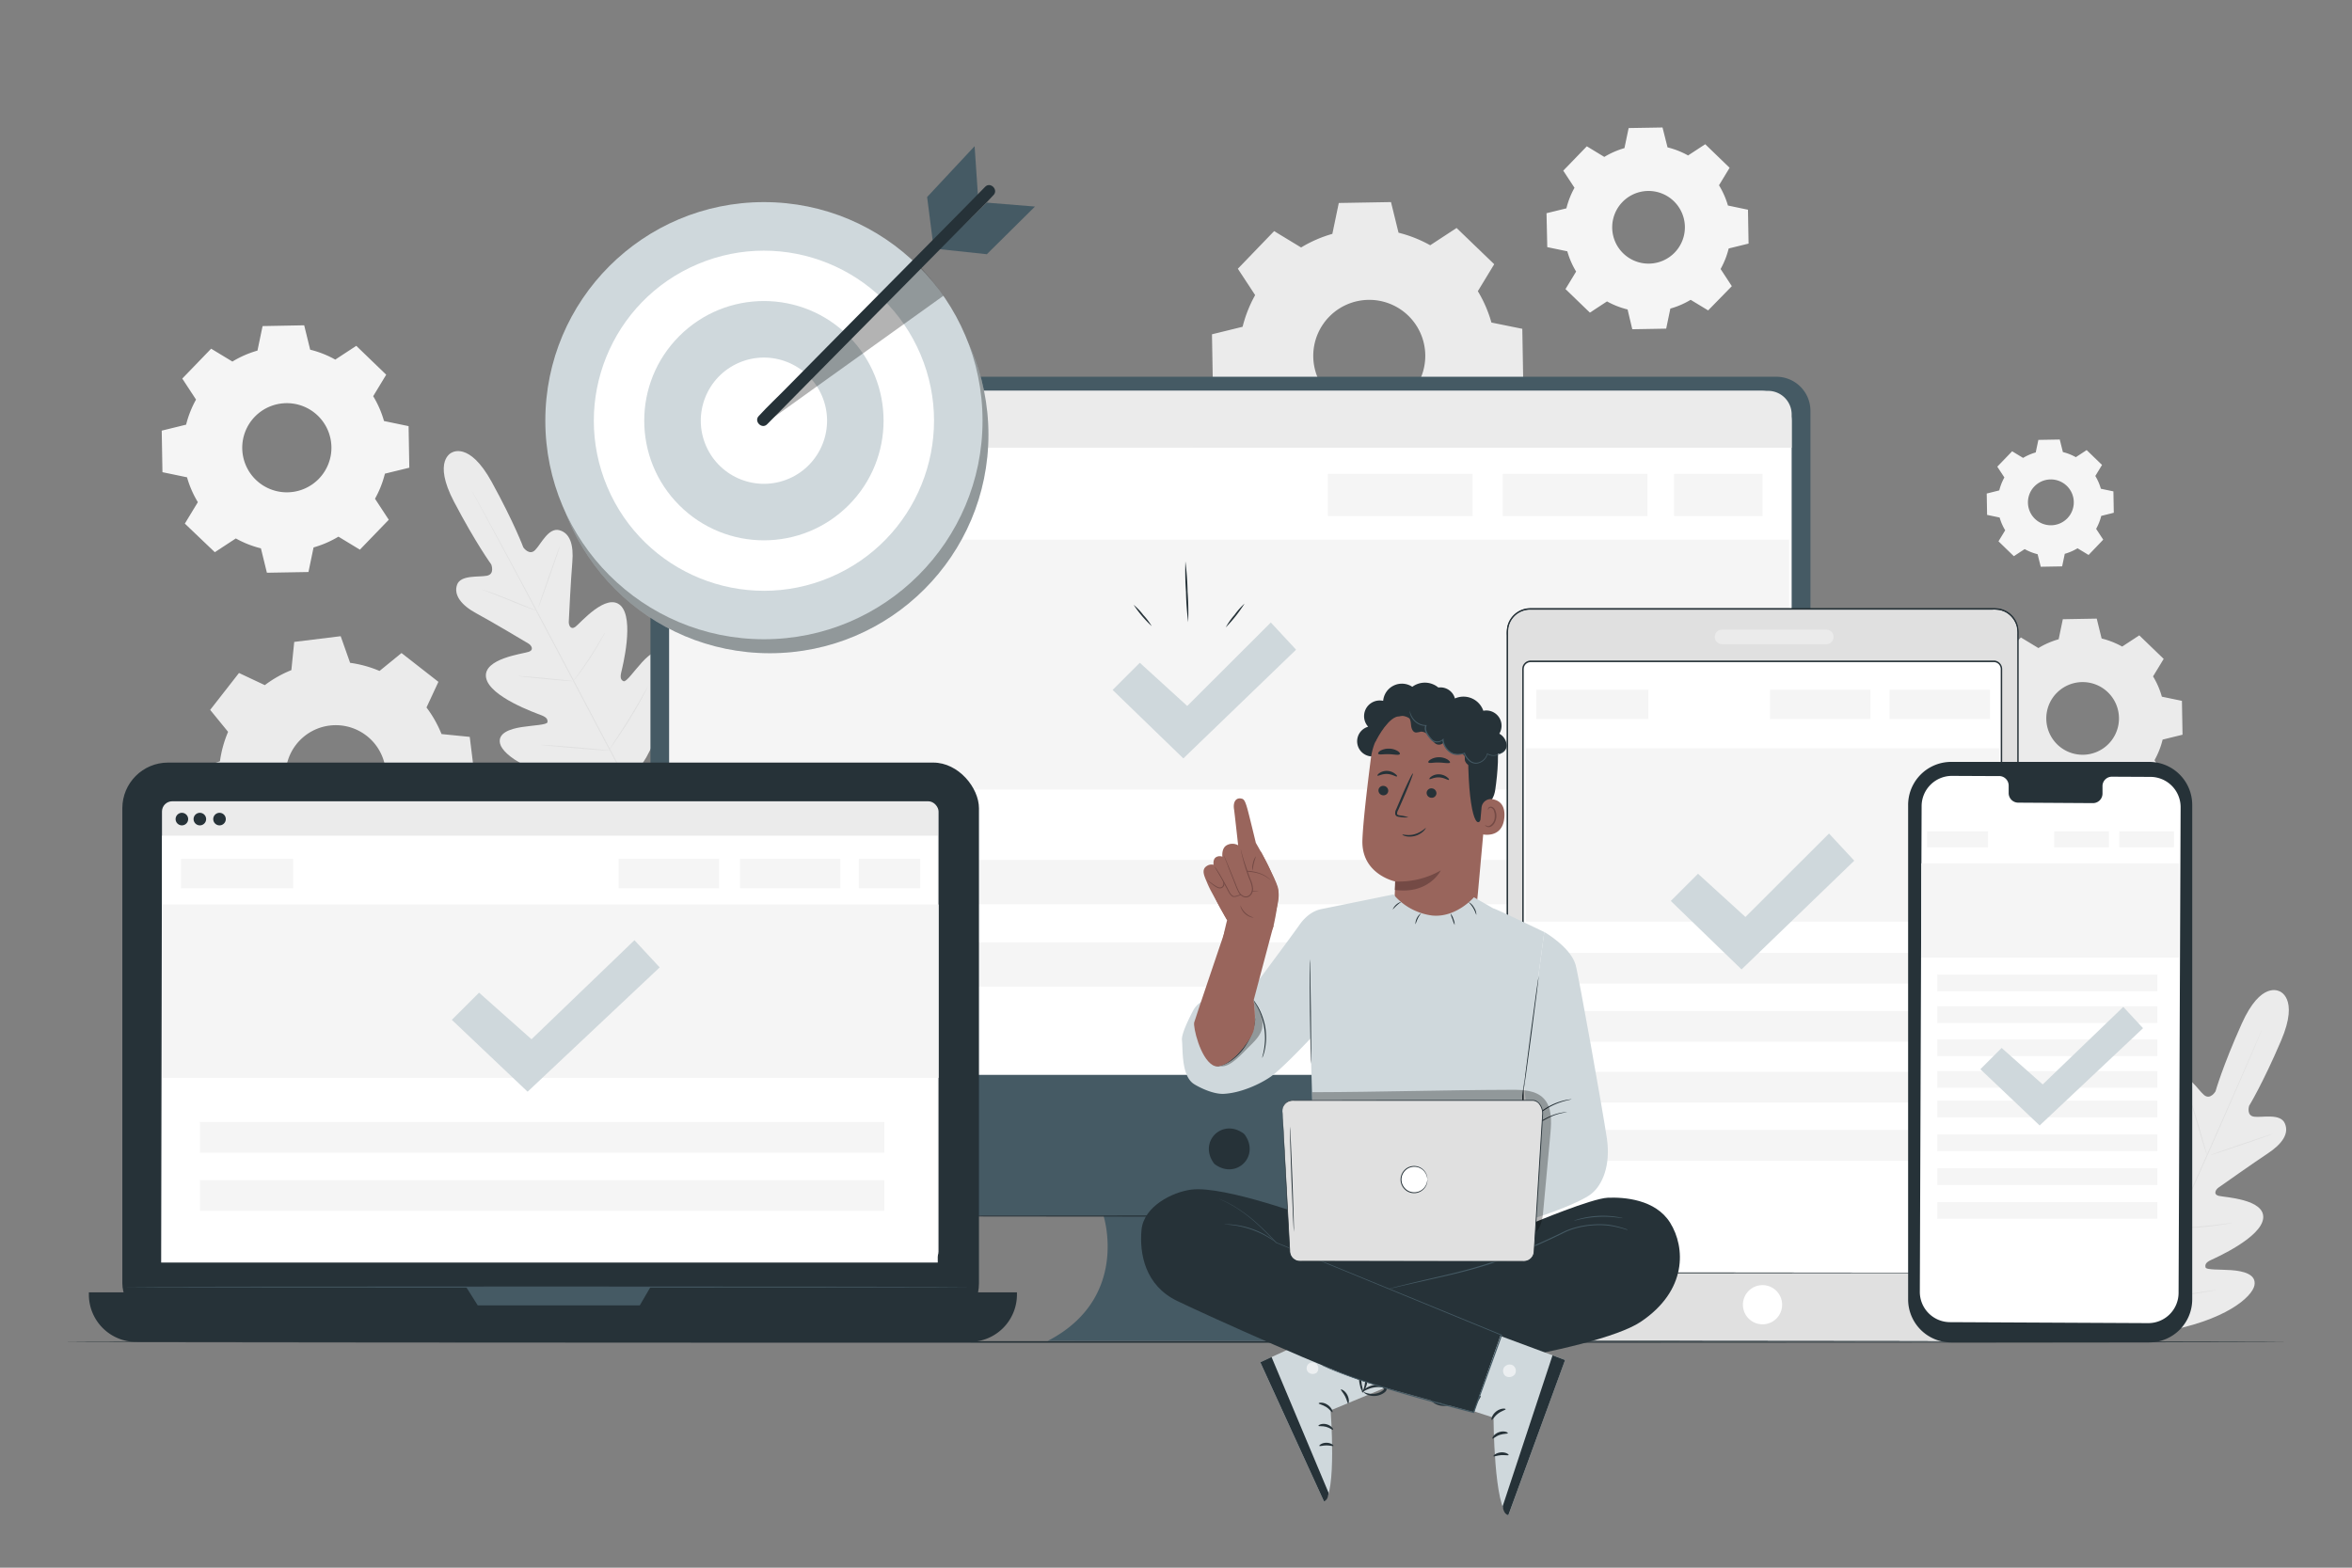
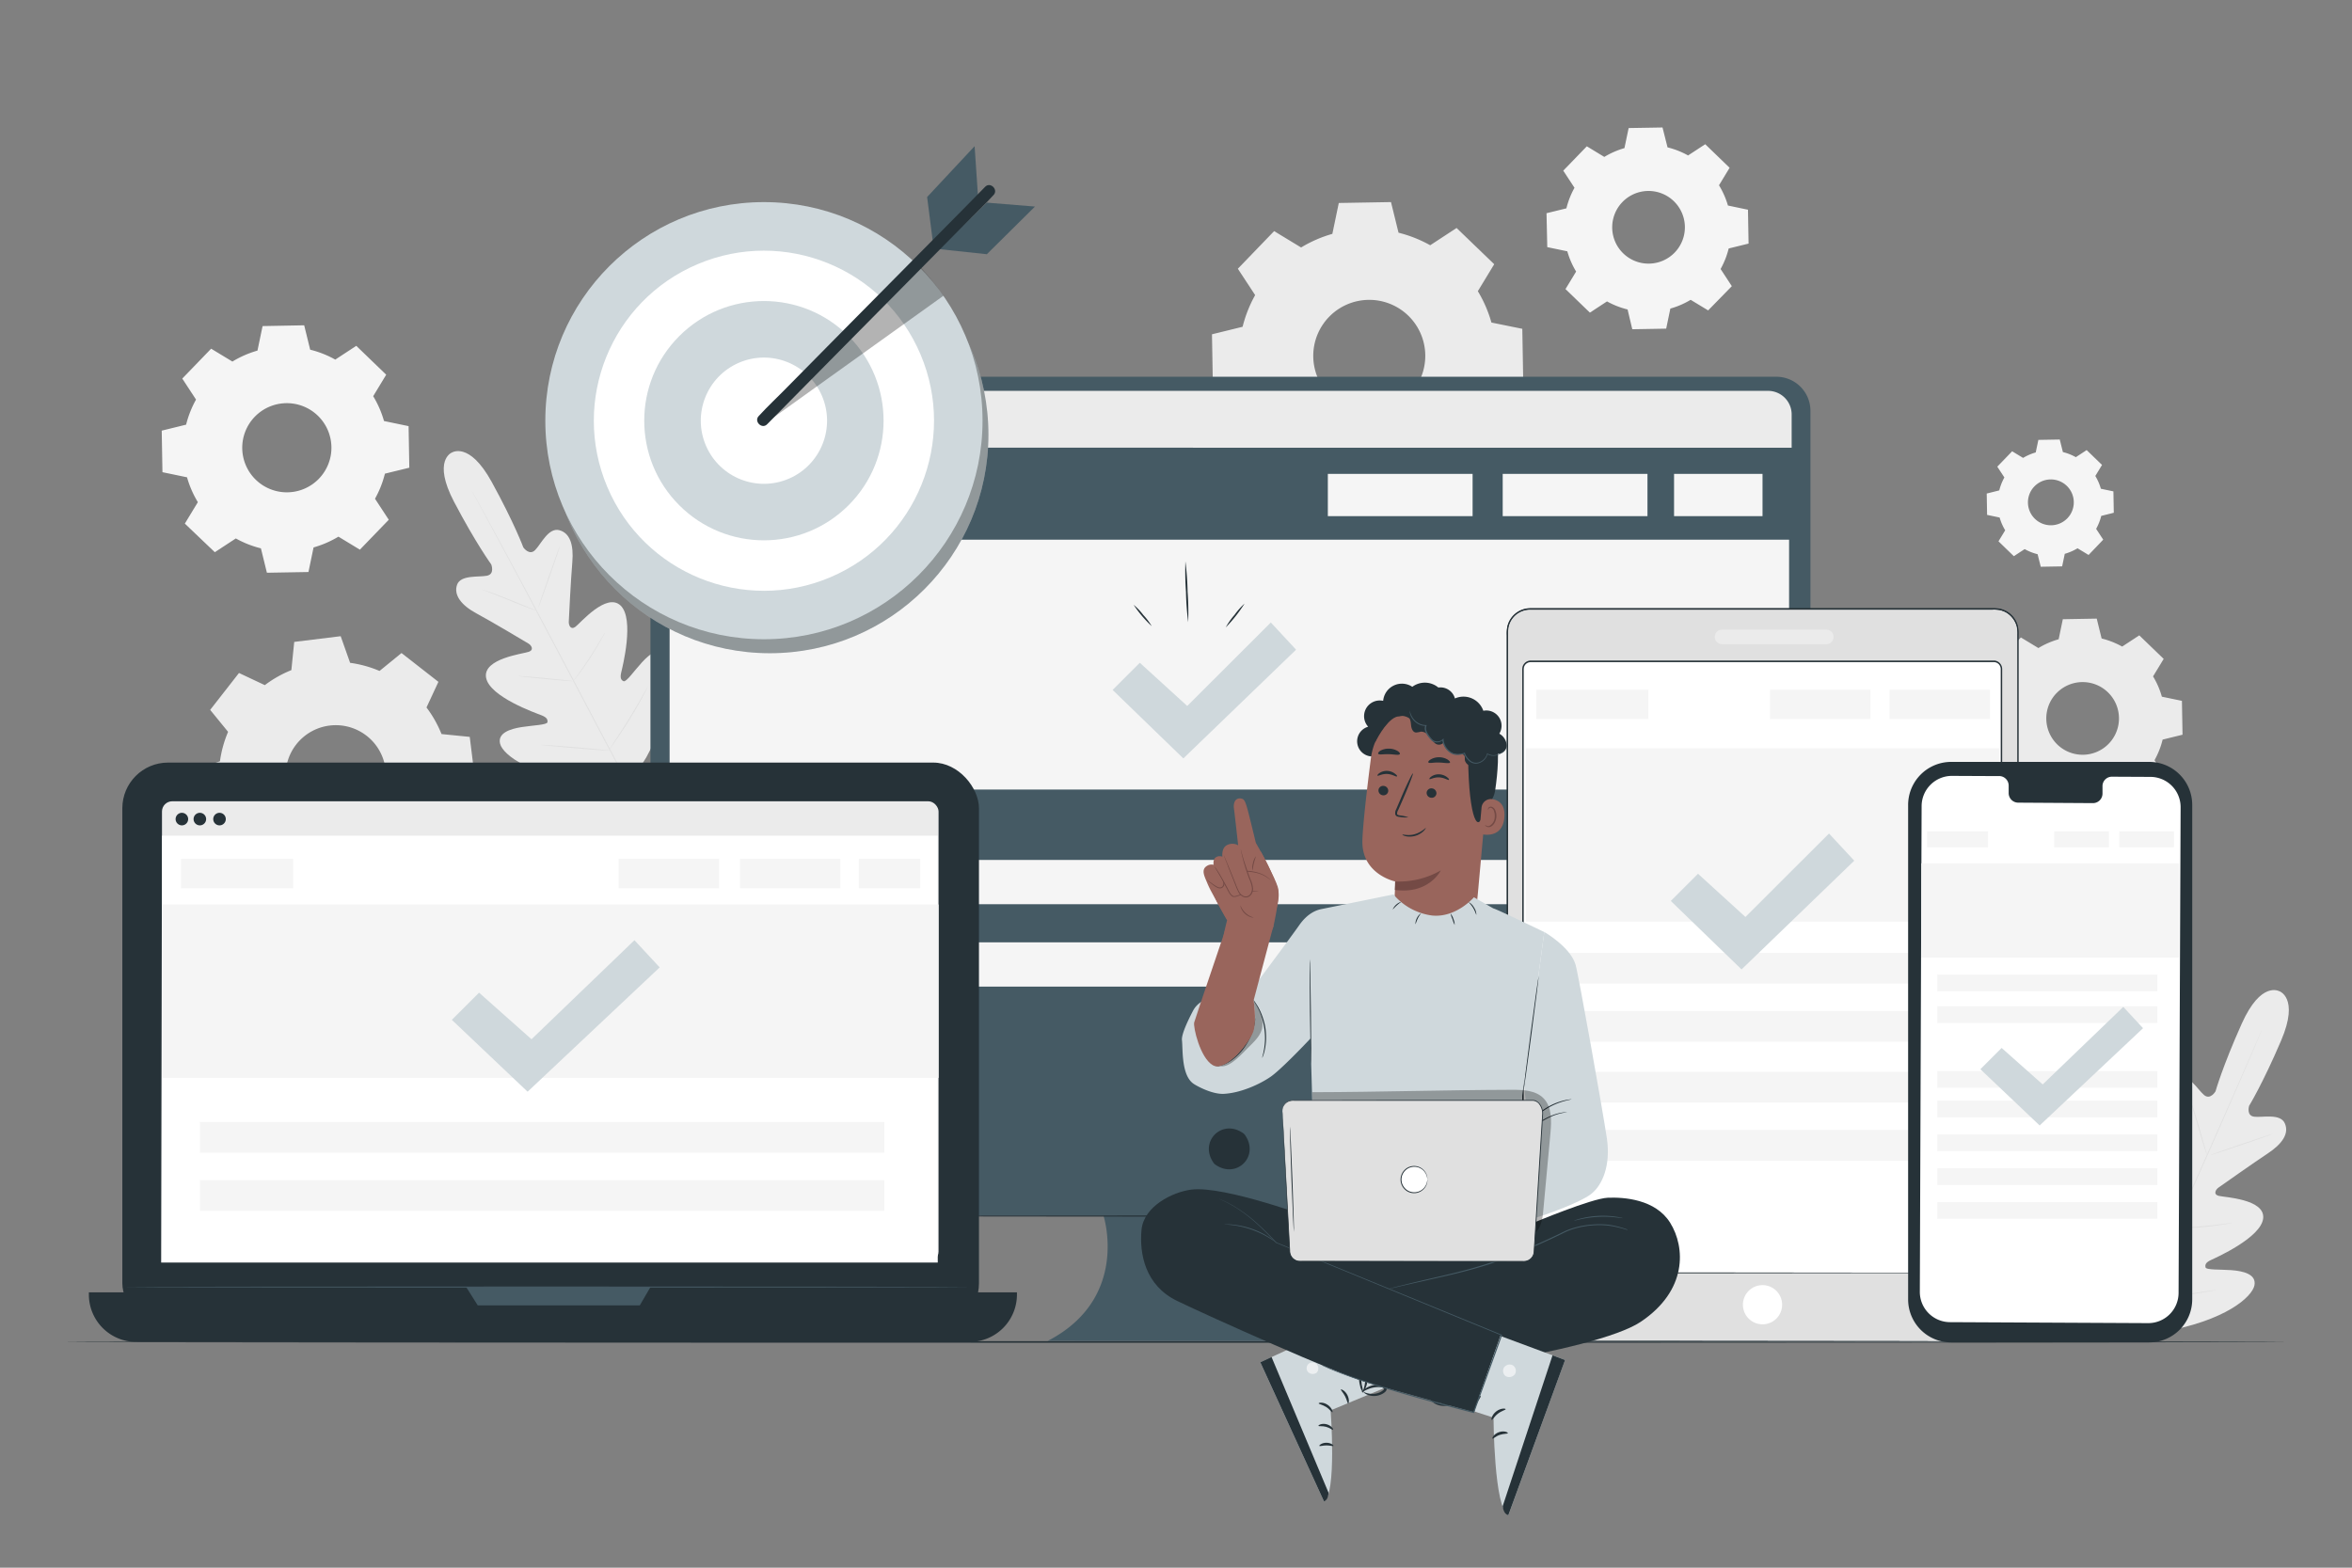
<svg xmlns="http://www.w3.org/2000/svg" viewBox="0 0 750 500">
  <rect x="0" y="0" width="750" height="500" fill="#808080" stroke="none" />
  <g id="freepik--background-complete--inject-79">
    <path d="M726.8,316.15s-5.79-3.42-11.95,10.32-8.37,21.6-8.37,21.6-1.67,2.89-3.69,1.15-4.92-6.81-8.15-5.71-4.28,5-3.36,10.53,2.51,17.77,2.65,18.87-.41,2.72-2,1.76-10.76-10.23-14.89-5.61,1,19.65,1.5,21.3.24,2.38-.54,2.84-3.57-2.95-6.29-5.48-6.33-5-8.49-2.12-2.33,14.34,9.47,32.37l6,8,10-1.06c21.26-3.55,29.57-11.46,30.21-15s-3.61-4.52-7.31-4.8-8.11,0-8.3-.91.15-1.59,1.72-2.32,16.08-7.17,16.67-13.34-12.45-6.65-14.22-7.14-.94-2,0-2.65,11-7.77,15.66-10.85,6.9-6.38,5.46-9.62-7.08-1.8-9.73-2.11-1.65-3.49-1.65-3.49,4.28-6.95,10.2-20.8-.7-15.8-.7-15.8" style="fill:#ebebeb" />
    <path d="M677.22,427.84c4.38-10.15,12.48-28.07,19.35-43.49s13.07-29.37,17.5-39.5l5.24-12c.62-1.4,1.1-2.5,1.43-3.26l.38-.85.14-.28-.11.3c-.09.2-.2.49-.35.85-.32.77-.78,1.87-1.38,3.29-1.19,2.85-2.95,7-5.15,12-4.38,10.16-10.55,24.14-17.42,39.55s-15,33.32-19.43,43.45" style="fill:#e0e0e0" />
    <path d="M698.41,350.77a3.71,3.71,0,0,1,.29.67c.16.43.39,1.07.65,1.85.53,1.58,1.21,3.77,1.92,6.21s1.31,4.58,1.78,6.24l.56,1.89a3,3,0,0,1,.17.7,3.36,3.36,0,0,1-.29-.66c-.16-.44-.39-1.07-.65-1.86-.51-1.59-1.16-3.79-1.87-6.22s-1.34-4.57-1.83-6.23c-.22-.75-.41-1.38-.56-1.88A3.18,3.18,0,0,1,698.41,350.77Z" style="fill:#e0e0e0" />
    <path d="M704.71,368.46c0-.08,4.43-1.68,10-3.57s10-3.36,10.06-3.28-4.43,1.68-10,3.57S704.74,368.54,704.71,368.46Z" style="fill:#e0e0e0" />
    <path d="M693.09,391.66a3.14,3.14,0,0,1,.74-.07l2-.09c1.7-.08,4-.2,6.61-.43s4.9-.51,6.58-.73l2-.25a3.4,3.4,0,0,1,.74-.06,3.89,3.89,0,0,1-.72.18c-.46.09-1.14.22-2,.35-1.67.28-4,.59-6.58.82s-4.93.31-6.63.34c-.85,0-1.54,0-2,0A3.43,3.43,0,0,1,693.09,391.66Z" style="fill:#e0e0e0" />
    <path d="M683.87,376.91a3.1,3.1,0,0,1,.42.54l1.05,1.54c.87,1.3,2.06,3.11,3.35,5.12s2.45,3.85,3.27,5.18c.38.63.7,1.16,1,1.59a2.69,2.69,0,0,1,.31.6,3.28,3.28,0,0,1-.42-.54l-1-1.53c-.87-1.3-2.06-3.12-3.35-5.13s-2.45-3.84-3.28-5.17c-.37-.63-.7-1.16-1-1.59A3.42,3.42,0,0,1,683.87,376.91Z" style="fill:#e0e0e0" />
    <path d="M671,396.09a5.42,5.42,0,0,1,.53.7l1.34,2c1.13,1.66,2.67,4,4.35,6.53s3.19,4.9,4.27,6.59l1.27,2a4.38,4.38,0,0,1,.42.76,6.19,6.19,0,0,1-.52-.7c-.36-.51-.81-1.17-1.35-2-1.13-1.66-2.67-4-4.35-6.53s-3.19-4.9-4.27-6.59l-1.26-2A4.14,4.14,0,0,1,671,396.09Z" style="fill:#e0e0e0" />
    <path d="M683,414.12A5.54,5.54,0,0,1,684,414l2.54-.21c2.14-.18,5.1-.43,8.36-.81s6.2-.79,8.33-1.11l2.52-.37a6.32,6.32,0,0,1,.93-.1,5.45,5.45,0,0,1-.91.22c-.59.12-1.45.29-2.51.47-2.12.37-5.06.82-8.33,1.2s-6.23.6-8.38.72c-1.07.06-1.94.1-2.55.11A3.93,3.93,0,0,1,683,414.12Z" style="fill:#e0e0e0" />
    <path d="M144.08,144.34s-6.27,2.44.74,15.77S156.64,180,156.64,180s1.25,3.1-1.36,3.62-8.4-.34-9.53,2.88S147,193,152,195.68s15.53,9,16.48,9.56,1.89,2,.16,2.64S153.91,210,155,216.14s16.06,11.36,17.68,12,2,1.29,1.9,2.18-4.53,1-8.2,1.57-7.82,1.89-6.9,5.37,9.84,10.68,31.31,12.53l10,.2,5.34-8.51c10.32-18.92,9.23-30.34,6.85-33s-5.78.05-8.29,2.79-5,6.36-5.84,6-1.16-1.1-.76-2.79,4.29-17.07-.21-21.35-12.91,5.7-14.4,6.79-2.15-.5-2.11-1.6.65-13.42,1.13-19-.76-9.36-4.19-10.23-5.79,4.45-7.67,6.35-3.77-.86-3.77-.86-2.82-7.66-10.07-20.86S144,144.4,144,144.4" style="fill:#ebebeb" />
    <path d="M201.34,252.3c-5.28-9.72-14.38-27.15-22.27-42.07s-15-28.42-20.27-38.16l-6.21-11.53-1.69-3.14-.43-.82c-.1-.19-.14-.29-.14-.29l.17.27.46.81,1.73,3.11c1.51,2.7,3.66,6.62,6.3,11.48,5.28,9.72,12.47,23.21,20.35,38.12s17,32.37,22.2,42.11" style="fill:#e0e0e0" />
    <path d="M153.79,188.05a2.84,2.84,0,0,1,.7.18l1.87.63c1.56.56,3.71,1.38,6.06,2.33l6,2.44,1.83.73a4.22,4.22,0,0,1,.66.3,3.56,3.56,0,0,1-.7-.18c-.45-.14-1.09-.36-1.87-.64-1.56-.57-3.69-1.42-6-2.37l-6-2.4-1.83-.72A3.7,3.7,0,0,1,153.79,188.05Z" style="fill:#e0e0e0" />
    <path d="M171.59,194c-.08,0,1.42-4.52,3.35-10s3.55-10,3.63-9.95-1.41,4.53-3.34,10S171.67,194,171.59,194Z" style="fill:#e0e0e0" />
    <path d="M182.67,217.47a4.79,4.79,0,0,1,.4-.62l1.17-1.64c1-1.38,2.33-3.29,3.74-5.46s2.63-4.17,3.49-5.62c.41-.69.75-1.27,1-1.73a3.68,3.68,0,0,1,.41-.61,3.28,3.28,0,0,1-.3.67c-.22.43-.54,1-1,1.78-.82,1.48-2,3.51-3.42,5.68s-2.8,4.07-3.82,5.42c-.52.68-.95,1.22-1.25,1.58A3,3,0,0,1,182.67,217.47Z" style="fill:#e0e0e0" />
    <path d="M165.38,215.62a3.11,3.11,0,0,1,.69,0l1.85.13c1.56.12,3.72.3,6.1.53s4.54.44,6.09.62l1.85.22a3.3,3.3,0,0,1,.67.12,3,3,0,0,1-.68,0l-1.86-.13c-1.56-.11-3.72-.3-6.1-.52s-4.53-.45-6.09-.62l-1.84-.23A2.63,2.63,0,0,1,165.38,215.62Z" style="fill:#e0e0e0" />
    <path d="M172.53,237.57a5.38,5.38,0,0,1,.88,0l2.37.15c2,.14,4.77.35,7.83.61s5.82.51,7.82.71l2.36.25a4.62,4.62,0,0,1,.87.13,4.58,4.58,0,0,1-.88,0l-2.37-.15c-2-.14-4.77-.36-7.83-.62s-5.82-.51-7.81-.7l-2.37-.25A5.06,5.06,0,0,1,172.53,237.57Z" style="fill:#e0e0e0" />
    <path d="M194.14,239.25a5.32,5.32,0,0,1,.49-.8l1.4-2.13c1.18-1.8,2.81-4.28,4.52-7.08s3.21-5.37,4.27-7.24c.52-.89.94-1.64,1.27-2.21a5.35,5.35,0,0,1,.49-.79,5.26,5.26,0,0,1-.39.85c-.26.54-.66,1.31-1.17,2.26-1,1.9-2.48,4.49-4.2,7.29s-3.38,5.28-4.61,7c-.62.89-1.12,1.59-1.48,2.08A5.23,5.23,0,0,1,194.14,239.25Z" style="fill:#e0e0e0" />
    <path d="M84.44,218.52a36.65,36.65,0,0,1,8.47-4.79l.91-9,14.82-1.82,3,8.49a37,37,0,0,1,9.39,2.59l7-5.71,11.77,9.19L136,225.64a36.72,36.72,0,0,1,4.79,8.48l9,.9,1.83,14.82-8.49,3.06a36.78,36.78,0,0,1-2.59,9.38l5.7,7L137,281l-8.17-3.85a36.13,36.13,0,0,1-8.47,4.8l-.9,9-14.82,1.83-3.06-8.5a36.78,36.78,0,0,1-9.38-2.59l-7,5.71-11.78-9.19,3.85-8.16a36.33,36.33,0,0,1-4.8-8.47l-9-.91-1.83-14.82,8.5-3.05a36.85,36.85,0,0,1,2.59-9.39l-5.71-7,9.19-11.77,8.16,3.84Zm10,18.95a16,16,0,1,0,22.49-2.78A16,16,0,0,0,94.44,237.47Z" style="fill:#ebebeb" />
    <path d="M511.58,50.05A26.54,26.54,0,0,1,518,47.24l1.34-6.4,10.8-.18L531.74,47a26.58,26.58,0,0,1,6.55,2.58L543.76,46l7.77,7.51-3.38,5.58A26.76,26.76,0,0,1,551,65.55l6.39,1.34.19,10.8-6.34,1.56a26.58,26.58,0,0,1-2.58,6.55l3.58,5.47L544.69,99l-5.58-3.38a26.41,26.41,0,0,1-6.47,2.8l-1.33,6.4-10.81.19L519,98.7a26.23,26.23,0,0,1-6.56-2.57l-5.46,3.58-7.78-7.51,3.39-5.59a26.21,26.21,0,0,1-2.81-6.46l-6.39-1.33L493.15,68l6.34-1.55a26.65,26.65,0,0,1,2.58-6.56l-3.58-5.46L506,46.66l5.58,3.39Zm5.76,14.4a11.59,11.59,0,1,0,16.4-.29A11.59,11.59,0,0,0,517.34,64.45Z" style="fill:#f5f5f5" />
    <path d="M645.08,146.07a16.64,16.64,0,0,1,4.07-1.77l.84-4,6.82-.12,1,4a17.16,17.16,0,0,1,4.13,1.63l3.45-2.26,4.9,4.74-2.14,3.52a16.64,16.64,0,0,1,1.77,4.07l4,.84.12,6.82-4,1a17,17,0,0,1-1.63,4.13l2.26,3.45L666,177l-3.52-2.13a17.44,17.44,0,0,1-4.07,1.77l-.84,4-6.82.12-1-4a16.6,16.6,0,0,1-4.13-1.63l-3.45,2.26-4.9-4.74,2.14-3.52a16.48,16.48,0,0,1-1.77-4.07l-4-.84-.12-6.81,4-1a17.16,17.16,0,0,1,1.63-4.13l-2.26-3.44,4.74-4.91,3.52,2.14Zm3.63,9.08a7.31,7.31,0,1,0,10.34-.19A7.31,7.31,0,0,0,648.71,155.15Z" style="fill:#f5f5f5" />
    <path d="M74.18,115.27a32.49,32.49,0,0,1,7.92-3.45L83.73,104,97,103.75l1.91,7.78a32.33,32.33,0,0,1,8,3.16l6.7-4.39,9.54,9.21L119,126.36a32.11,32.11,0,0,1,3.45,7.92l7.84,1.63.23,13.26-7.78,1.9a32.33,32.33,0,0,1-3.16,8l4.39,6.7-9.21,9.54-6.84-4.15a32.69,32.69,0,0,1-7.93,3.44l-1.63,7.84-13.25.23-1.91-7.78a32.1,32.1,0,0,1-8-3.16l-6.7,4.39L58.94,167l4.15-6.84a32.34,32.34,0,0,1-3.45-7.93l-7.84-1.63-.23-13.25,7.78-1.91a32.48,32.48,0,0,1,3.16-8l-4.39-6.7,9.21-9.53,6.85,4.15Zm7.06,17.65a14.22,14.22,0,1,0,20.1-.35A14.23,14.23,0,0,0,81.24,132.92Z" style="fill:#f5f5f5" />
    <path d="M650,206.69a26.76,26.76,0,0,1,6.46-2.81l1.33-6.39,10.81-.19,1.56,6.34a26.58,26.58,0,0,1,6.55,2.58l5.46-3.58,7.78,7.51-3.39,5.58a26.07,26.07,0,0,1,2.81,6.47l6.4,1.33.19,10.8-6.35,1.56a26,26,0,0,1-2.58,6.56l3.58,5.46-7.5,7.77-5.59-3.38a26.76,26.76,0,0,1-6.46,2.81l-1.33,6.39-10.81.19-1.55-6.34a26.65,26.65,0,0,1-6.56-2.58l-5.46,3.58-7.78-7.51,3.39-5.58a26.44,26.44,0,0,1-2.81-6.47l-6.4-1.33-.19-10.8,6.35-1.56a26.8,26.8,0,0,1,2.58-6.56l-3.58-5.46,7.51-7.77,5.58,3.38Zm5.76,14.4a11.59,11.59,0,1,0,16.4-.29A11.58,11.58,0,0,0,655.77,221.09Z" style="fill:#ebebeb" />
    <path d="M414.91,78.92a40.54,40.54,0,0,1,9.95-4.33l2.05-9.85,16.65-.29,2.4,9.77a41,41,0,0,1,10.1,4l8.41-5.51,12,11.56-5.22,8.6a40.45,40.45,0,0,1,4.33,10l9.85,2,.29,16.65-9.77,2.39a40.74,40.74,0,0,1-4,10.1l5.51,8.42-11.56,12-8.61-5.21a40.56,40.56,0,0,1-9.95,4.32l-2.05,9.86-16.65.29-2.39-9.78a40.74,40.74,0,0,1-10.1-4l-8.42,5.51-12-11.56,5.21-8.6a41.21,41.21,0,0,1-4.33-10l-9.85-2-.29-16.64,9.77-2.4a40.77,40.77,0,0,1,4-10.1l-5.52-8.41,11.57-12,8.6,5.22Zm8.87,22.17a17.86,17.86,0,1,0,25.26-.44A17.87,17.87,0,0,0,423.78,101.09Z" style="fill:#ebebeb" />
  </g>
  <g id="freepik--Floor--inject-79">
    <path d="M729.53,428c0,.14-158.8.26-354.64.26S20.22,428.14,20.22,428s158.76-.26,354.67-.26S729.53,427.85,729.53,428Z" style="fill:#263238" />
  </g>
  <g id="freepik--device-2--inject-79">
    <path d="M566.44,120.16H218.28A10.86,10.86,0,0,0,207.41,131V376.94a10.86,10.86,0,0,0,10.87,10.87H351.9s8.5,26.29-17.85,39.89H459s-29.75-10.2-22.1-39.89H566.44A10.87,10.87,0,0,0,577.31,377V131A10.87,10.87,0,0,0,566.44,120.16Z" style="fill:#455a64" />
    <path d="M397,362c4.73,6.77-2.68,14.18-9.45,9.45a2.32,2.32,0,0,1-.58-.59c-4.72-6.76,2.68-14.17,9.45-9.44A2.46,2.46,0,0,1,397,362Z" style="fill:#263238" />
-     <path d="M223.1,124.66H561.62a9.7,9.7,0,0,1,9.7,9.7V342.82a0,0,0,0,1,0,0H213.4a0,0,0,0,1,0,0V134.36A9.7,9.7,0,0,1,223.1,124.66Z" style="fill:#fff" />
    <path d="M222.56,124.66H563.8a7.52,7.52,0,0,1,7.52,7.52v10.61a0,0,0,0,1,0,0H213.4a0,0,0,0,1,0,0v-9A9.15,9.15,0,0,1,222.56,124.66Z" style="fill:#ebebeb" />
    <circle cx="224.8" cy="134.11" r="2.51" style="fill:#e0e0e0" />
    <circle cx="232.3" cy="134.11" r="2.51" style="fill:#e0e0e0" />
    <circle cx="239.42" cy="134.11" r="2.51" style="fill:#e0e0e0" />
    <path d="M504.2,387.85c0,.11-49.55.21-110.65.21s-110.66-.1-110.66-.21,49.54-.21,110.66-.21S504.2,387.73,504.2,387.85Z" style="fill:#263238" />
    <rect x="213.52" y="172.13" width="356.98" height="79.69" style="fill:#f5f5f5" />
    <rect x="222.29" y="151.14" width="51.52" height="13.48" style="fill:#f5f5f5" />
    <rect x="533.82" y="151.14" width="28.21" height="13.48" style="fill:#f5f5f5" />
    <rect x="479.18" y="151.14" width="46.16" height="13.48" style="fill:#f5f5f5" />
    <rect x="423.42" y="151.14" width="46.16" height="13.48" style="fill:#f5f5f5" />
    <rect x="230.9" y="274.27" width="314.62" height="14.12" style="fill:#f5f5f5" />
    <rect x="230.9" y="300.55" width="314.62" height="14.12" style="fill:#f5f5f5" />
    <polygon points="354.79 220.05 363.46 211.38 378.58 225.16 405.24 198.54 413.29 207.21 377.34 241.89 354.79 220.05" style="fill:#CFD8DC" />
    <path d="M367.26,199.71a37.08,37.08,0,0,1-5.77-6.81,19.53,19.53,0,0,1,3.08,3.24A20.39,20.39,0,0,1,367.26,199.71Z" style="fill:#263238" />
    <path d="M378.89,198.45a89.46,89.46,0,0,1-.71-9.69,92.88,92.88,0,0,1-.18-9.71,90.85,90.85,0,0,1,.7,9.69A91.44,91.44,0,0,1,378.89,198.45Z" style="fill:#263238" />
    <path d="M396.86,192.51a46,46,0,0,1-6,7.6,22.28,22.28,0,0,1,2.8-4A23.19,23.19,0,0,1,396.86,192.51Z" style="fill:#263238" />
  </g>
  <g id="freepik--device-3--inject-79">
    <rect x="480.63" y="194.23" width="162.81" height="233.64" rx="7.27" style="fill:#e0e0e0" />
    <path d="M636.17,427.87l.51,0a6.53,6.53,0,0,0,1.47-.27,7.25,7.25,0,0,0,4.42-3.63,7.44,7.44,0,0,0,.67-1.93,11.15,11.15,0,0,0,.13-2.27c0-1.61,0-3.36,0-5.26,0-3.8,0-8.19,0-13.12,0-19.75-.05-48.32-.09-83.63,0-17.65,0-37,0-57.74q0-15.57,0-32.17,0-8.3,0-16.83V202.4a11.41,11.41,0,0,0-.11-2.12,6.72,6.72,0,0,0-.67-2,7.06,7.06,0,0,0-2.9-3,7.32,7.32,0,0,0-2-.71,10.85,10.85,0,0,0-2.15-.14H487.92a7.17,7.17,0,0,0-4.49,1.61,7.07,7.07,0,0,0-2.41,4.1,12.34,12.34,0,0,0-.13,2.45v66.07c0,25.4,0,49.91,0,73.25s0,45.53,0,66.29c0,2.59,0,5.16,0,7.71v3.81a8.27,8.27,0,0,0,.57,3.61,7.09,7.09,0,0,0,5.5,4.2,12,12,0,0,0,1.81.08h5.46l27.71,0,83.62.08,22.73.05,5.92,0,2,0-2,0-5.92,0-22.73.05-83.62.08-27.71,0h-5.46a11.63,11.63,0,0,1-1.86-.08,7.49,7.49,0,0,1-5.83-4.43,8.77,8.77,0,0,1-.61-3.78V408.26c0-20.76,0-42.95,0-66.29s0-47.85,0-73.25q0-19.05,0-38.75V202.65a12.28,12.28,0,0,1,.14-2.55,7.52,7.52,0,0,1,7.41-6.13H635.39a12.1,12.1,0,0,1,2.24.14,8.27,8.27,0,0,1,2.12.77,7.6,7.6,0,0,1,3.1,3.18,7.24,7.24,0,0,1,.7,2.12,11.74,11.74,0,0,1,.12,2.2v25.41q0,16.58,0,32.17c0,20.75,0,40.09,0,57.74,0,35.31-.06,63.88-.08,83.63,0,4.93,0,9.32,0,13.12,0,1.9,0,3.65,0,5.26a11.36,11.36,0,0,1-.15,2.29,7.26,7.26,0,0,1-5.18,5.59,7.07,7.07,0,0,1-1.49.25Z" style="fill:#263238" />
    <path d="M636.17,427.87l.51,0c.17,0,.37,0,.62-.08a5.82,5.82,0,0,0,.85-.19,7.19,7.19,0,0,0,4.43-3.63,7.22,7.22,0,0,0,.68-1.93,12,12,0,0,0,.14-2.28c0-1.6,0-3.36,0-5.26q0-5.7,0-13.12c0-19.75,0-48.32,0-83.63,0-17.65,0-37,0-57.74q0-15.57,0-32.17V202.4a11.51,11.51,0,0,0-.12-2.13,6.71,6.71,0,0,0-.67-2,7.29,7.29,0,0,0-2.93-3,8,8,0,0,0-2-.72,11,11,0,0,0-2.16-.14H487.92a7.12,7.12,0,0,0-7,5.79,13.45,13.45,0,0,0-.13,2.47v66.07c0,25.4,0,49.91,0,73.25s0,45.53,0,66.29q0,3.89,0,7.71v3.81a12.81,12.81,0,0,0,.09,1.87,7.27,7.27,0,0,0,.49,1.77,7.15,7.15,0,0,0,5.56,4.24,12.2,12.2,0,0,0,1.82.08h33.17l83.62.06,22.73,0h5.92l2,0-2,0h-5.92l-22.73,0-83.62.06H488.72a12.79,12.79,0,0,1-1.85-.08,7.43,7.43,0,0,1-5.77-4.39,7.28,7.28,0,0,1-.51-1.84,11.16,11.16,0,0,1-.09-1.91V408.26c0-20.76,0-42.94,0-66.29s0-47.85,0-73.25V202.65a12.67,12.67,0,0,1,.13-2.53,7.43,7.43,0,0,1,7.32-6.05H635.39a11.83,11.83,0,0,1,2.22.14,8.25,8.25,0,0,1,2.1.76,7.53,7.53,0,0,1,3.06,3.14,7.36,7.36,0,0,1,.7,2.09,11.54,11.54,0,0,1,.12,2.19c0,2.88,0,5.74,0,8.58v16.83q0,16.58,0,32.17c0,20.75,0,40.09,0,57.74,0,35.31,0,63.88,0,83.63q0,7.41,0,13.12c0,1.9,0,3.66,0,5.26a11.36,11.36,0,0,1-.15,2.29,7.32,7.32,0,0,1-2.93,4.52,7.3,7.3,0,0,1-2.24,1.06,5.65,5.65,0,0,1-.86.19,3.89,3.89,0,0,1-.62.06Z" style="fill:#263238" />
    <path d="M568.28,416.13a6.25,6.25,0,1,1-6.25-6.25A6.25,6.25,0,0,1,568.28,416.13Z" style="fill:#fff" />
    <path d="M582.37,205.46H549.12a2.31,2.31,0,0,1-2.31-2.32h0a2.31,2.31,0,0,1,2.31-2.32h33.25a2.32,2.32,0,0,1,2.32,2.32h0A2.32,2.32,0,0,1,582.37,205.46Z" style="fill:#ebebeb" />
    <rect x="485.62" y="210.9" width="152.54" height="195.12" rx="2.43" style="fill:#fff" />
    <path d="M635.73,406s.15,0,.44-.06a2.5,2.5,0,0,0,1.17-.59,2.44,2.44,0,0,0,.78-1.95c0-.87,0-1.89,0-3,0-4.61,0-11.4-.05-20.13,0-17.5,0-42.8-.08-74.06,0-15.64,0-32.76,0-51.14q0-13.8,0-28.49v-13a2.33,2.33,0,0,0-.5-1.61,2.19,2.19,0,0,0-1.47-.78c-.59,0-1.25,0-1.88,0H622.57l-134.5,0a2.18,2.18,0,0,0-1.73.84,2.23,2.23,0,0,0-.41.9,6,6,0,0,0-.05,1.06v65.19c0,22.5,0,44.2,0,64.87s0,40.32,0,58.71v.86a2.25,2.25,0,0,0,1.13,1.93,2.75,2.75,0,0,0,1.55.28h46l74.06.08,20.13,0,5.24,0,1.78,0L634,406l-5.24,0-20.13.05-74.06.08-24.54,0H488.52a3.25,3.25,0,0,1-1.76-.34,2.61,2.61,0,0,1-1.18-1.39,2.58,2.58,0,0,1-.17-.91v-.86c0-18.39,0-38,0-58.71s0-42.37,0-64.87V244.83q0-8.72,0-17.55V214a6.73,6.73,0,0,1,.06-1.16,2.63,2.63,0,0,1,.51-1.11,2.69,2.69,0,0,1,2.14-1.05l134.5,0h11.51c.65,0,1.25,0,1.93,0a2.66,2.66,0,0,1,1.78,1,2.78,2.78,0,0,1,.61,1.9v13q0,14.69,0,28.49c0,18.38,0,35.5,0,51.14,0,31.26-.07,56.56-.09,74.06,0,8.73,0,15.52,0,20.13,0,1.15,0,2.17,0,3a2.49,2.49,0,0,1-.83,2,2.37,2.37,0,0,1-1.19.58A1.7,1.7,0,0,1,635.73,406Z" style="fill:#263238" />
    <rect x="486.54" y="238.69" width="151" height="55.28" style="fill:#f5f5f5" />
    <rect x="489.9" y="219.98" width="35.74" height="9.35" style="fill:#f5f5f5" />
    <rect x="602.53" y="219.98" width="32.02" height="9.35" style="fill:#f5f5f5" />
    <rect x="564.42" y="219.98" width="32.02" height="9.35" style="fill:#f5f5f5" />
    <rect x="495.92" y="322.44" width="128.92" height="9.8" style="fill:#f5f5f5" />
    <rect x="495.92" y="303.91" width="128.92" height="9.8" style="fill:#f5f5f5" />
    <rect x="495.92" y="360.39" width="128.92" height="9.8" style="fill:#f5f5f5" />
    <rect x="495.92" y="341.86" width="128.92" height="9.8" style="fill:#f5f5f5" />
    <polygon points="532.78 287.35 541.46 278.68 556.58 292.46 583.23 265.84 591.28 274.51 555.34 309.19 532.78 287.35" style="fill:#CFD8DC" />
  </g>
  <g id="freepik--device-4--inject-79">
    <path d="M685.27,428.15l-63.08,0a13.72,13.72,0,0,1-13.73-13.7l0-157.67A13.73,13.73,0,0,1,622.24,243l63.08,0a13.71,13.71,0,0,1,13.73,13.7l0,157.67A13.73,13.73,0,0,1,685.27,428.15Z" style="fill:#263238" />
    <path d="M685.71,247.78l-12.27-.06a3,3,0,0,0-3,3.1v2.23a3.05,3.05,0,0,1-3,3.1L643.52,256a3.05,3.05,0,0,1-3-3.13v-2.23a3.06,3.06,0,0,0-3-3.13l-4.32,0-10.74-.05a9.67,9.67,0,0,0-9.7,9.62L612.19,412a9.65,9.65,0,0,0,9.61,9.69L685,422a9.66,9.66,0,0,0,9.7-9.61l.65-154.88A9.65,9.65,0,0,0,685.71,247.78Z" style="fill:#fff" />
    <rect x="612.66" y="275.35" width="82.2" height="30.09" style="fill:#f5f5f5" />
    <rect x="614.49" y="265.16" width="19.45" height="5.09" style="fill:#f5f5f5" />
    <rect x="675.8" y="265.16" width="17.43" height="5.09" style="fill:#f5f5f5" />
    <rect x="655.06" y="265.16" width="17.43" height="5.09" style="fill:#f5f5f5" />
    <rect x="617.76" y="320.94" width="70.18" height="5.33" style="fill:#f5f5f5" />
    <rect x="617.76" y="310.85" width="70.18" height="5.33" style="fill:#f5f5f5" />
    <rect x="617.76" y="341.6" width="70.18" height="5.33" style="fill:#f5f5f5" />
    <rect x="617.76" y="351.03" width="70.18" height="5.33" style="fill:#f5f5f5" />
    <rect x="617.76" y="361.82" width="70.18" height="5.33" style="fill:#f5f5f5" />
    <rect x="617.76" y="372.6" width="70.18" height="5.33" style="fill:#f5f5f5" />
    <rect x="617.76" y="383.39" width="70.18" height="5.33" style="fill:#f5f5f5" />
-     <rect x="617.76" y="331.51" width="70.18" height="5.33" style="fill:#f5f5f5" />
    <polygon points="631.5 341.02 638.28 334.24 651.37 345.87 677.07 321.14 683.37 327.93 650.4 358.96 631.5 341.02" style="fill:#CFD8DC" />
  </g>
  <g id="freepik--device-1--inject-79">
    <rect x="39.01" y="243.22" width="273.16" height="180.64" rx="14.57" style="fill:#263238" />
    <path d="M28.34,412.19H324.28a0,0,0,0,1,0,0v.7a15.1,15.1,0,0,1-15.1,15.1H43.44a15.1,15.1,0,0,1-15.1-15.1v-.7A0,0,0,0,1,28.34,412.19Z" style="fill:#263238" />
    <rect x="46.35" y="250.4" width="257.73" height="152.55" style="fill:#263238" />
    <polygon points="148.66 410.5 152.34 416.34 204.01 416.34 207.42 410.5 148.66 410.5" style="fill:#455a64" />
    <rect x="51.65" y="255.56" width="247.64" height="146.89" rx="3.27" style="fill:#ebebeb" />
    <polygon points="299.03 402.67 51.39 402.67 51.65 266.54 299.03 266.54 299.03 402.67" style="fill:#fff" />
    <path d="M72,261.24a2,2,0,1,1-2-2A2,2,0,0,1,72,261.24Z" style="fill:#263238" />
    <path d="M60,261.24a2,2,0,1,1-2-2A2,2,0,0,1,60,261.24Z" style="fill:#263238" />
    <path d="M65.73,261.24a2,2,0,1,1-2-2A2,2,0,0,1,65.73,261.24Z" style="fill:#263238" />
    <path d="M309.82,410.5c0,.1-60.62.18-135.39.18S39,410.6,39,410.5s60.62-.18,135.42-.18S309.82,410.4,309.82,410.5Z" style="fill:#455a64" />
    <rect x="51.65" y="288.49" width="247.64" height="55.28" style="fill:#f5f5f5" />
    <rect x="57.73" y="273.93" width="35.74" height="9.35" style="fill:#f5f5f5" />
    <rect x="273.85" y="273.93" width="19.57" height="9.35" style="fill:#f5f5f5" />
    <rect x="235.95" y="273.93" width="32.02" height="9.35" style="fill:#f5f5f5" />
    <rect x="197.27" y="273.93" width="32.02" height="9.35" style="fill:#f5f5f5" />
    <rect x="63.75" y="376.39" width="218.26" height="9.8" style="fill:#f5f5f5" />
    <rect x="63.75" y="357.85" width="218.26" height="9.8" style="fill:#f5f5f5" />
    <polygon points="144.08 325.27 152.76 316.6 169.48 331.46 202.31 299.87 210.36 308.54 168.24 348.19 144.08 325.27" style="fill:#CFD8DC" />
  </g>
  <g id="freepik--Target--inject-79">
    <circle cx="245.48" cy="138.63" r="69.71" style="fill:#CFD8DC" />
    <circle cx="245.48" cy="138.63" r="69.71" style="opacity:0.3" />
    <circle cx="243.6" cy="134.17" r="69.71" style="fill:#CFD8DC" />
    <circle cx="243.6" cy="134.17" r="54.23" transform="translate(-33.02 105.48) rotate(-22.92)" style="fill:#fff" />
    <circle cx="243.6" cy="134.17" r="38.16" transform="translate(-23.53 211.55) rotate(-45)" style="fill:#CFD8DC" />
    <circle cx="243.6" cy="134.17" r="20.13" transform="translate(-33.27 107.98) rotate(-23.44)" style="fill:#fff" />
    <polygon points="297.54 77.71 295.64 62.84 310.78 46.63 311.87 62.69 297.54 77.71" style="fill:#455a64" />
    <polygon points="330.03 65.88 314.67 64.63 299.28 79.44 314.68 81.08 330.03 65.88" style="fill:#455a64" />
    <path d="M243.6,135.34l57.23-41a77.08,77.08,0,0,0-7.26-9l-49,47.4Z" style="opacity:0.3" />
    <path d="M314.14,59.58,307,66.86,289.71,84.34l-20.77,21q-9,9.15-18.05,18.29c-2.92,3-6,5.84-8.79,8.9l-.13.13c-1.69,1.72,1,4.37,2.66,2.65l7.18-7.28,17.25-17.47,20.77-21q9-9.15,18.05-18.29c2.92-3,6-5.84,8.79-8.91l.12-.12c1.7-1.72-1-4.38-2.65-2.66Z" style="fill:#263238" />
  </g>
  <g id="freepik--Character--inject-79">
    <path d="M437.87,241.25a4.83,4.83,0,0,1-1.59-9.47,5,5,0,0,1,4.78-8.25,6,6,0,0,1,9.29-4.48,6.73,6.73,0,0,1,8.31.23,4.8,4.8,0,0,1,3.85,8.34" style="fill:#263238" />
    <path d="M437.14,241.9A20.48,20.48,0,0,1,458.41,224l1.06.05c11.39,1.2,16.74,11.54,15.22,22.9l-3.43,38-.9,8.95-25.89-3.06.49-9.69s-10.9-2.22-10.52-13.21C434.62,262.64,435.88,251.74,437.14,241.9Z" style="fill:#99655c" />
    <path d="M444.87,281.13a26.64,26.64,0,0,0,14.58-3.54s-3.75,7.74-14.66,6.24Z" style="fill:#744a45" />
    <path d="M439.56,252a1.57,1.57,0,0,0,1.43,1.65,1.51,1.51,0,0,0,1.69-1.34,1.57,1.57,0,0,0-1.44-1.65A1.49,1.49,0,0,0,439.56,252Z" style="fill:#263238" />
    <path d="M439.25,247.38c.19.21,1.41-.61,3.1-.53s2.89,1,3.08.79-.09-.47-.61-.88a4.31,4.31,0,0,0-2.45-.89,4.11,4.11,0,0,0-2.48.68C439.35,246.92,439.16,247.28,439.25,247.38Z" style="fill:#263238" />
    <path d="M454.92,252.79a1.58,1.58,0,0,0,1.44,1.65,1.51,1.51,0,0,0,1.69-1.34,1.58,1.58,0,0,0-1.44-1.65A1.51,1.51,0,0,0,454.92,252.79Z" style="fill:#263238" />
    <path d="M455.82,248.47c.19.21,1.42-.61,3.1-.53s2.89,1,3.08.79-.09-.47-.61-.89a4.38,4.38,0,0,0-2.45-.88,4.11,4.11,0,0,0-2.48.68C455.92,248,455.73,248.37,455.82,248.47Z" style="fill:#263238" />
    <path d="M449.11,260.69a11.52,11.52,0,0,0-2.71-.62c-.43-.06-.84-.17-.9-.46a2.28,2.28,0,0,1,.35-1.27c.46-1,.93-2.09,1.43-3.22,2-4.59,3.45-8.37,3.26-8.45s-2,3.58-3.93,8.17l-1.38,3.24a2.53,2.53,0,0,0-.3,1.68,1.06,1.06,0,0,0,.68.66,2.67,2.67,0,0,0,.73.14A10.66,10.66,0,0,0,449.11,260.69Z" style="fill:#263238" />
    <path d="M455.46,243.13c.2.44,1.67,0,3.45.07s3.27.39,3.46,0c.08-.21-.22-.6-.85-1a5.31,5.31,0,0,0-2.64-.68,5.1,5.1,0,0,0-2.62.67C455.65,242.53,455.37,242.92,455.46,243.13Z" style="fill:#263238" />
    <path d="M439.49,240.42c.34.4,1.75.06,3.43.12s3.08.41,3.42,0c.16-.19,0-.58-.65-1a5.39,5.39,0,0,0-2.75-.76,5.44,5.44,0,0,0-2.77.64C439.56,239.84,439.35,240.22,439.49,240.42Z" style="fill:#263238" />
    <path d="M438.43,236.91s3.22-6.74,6.61-8.19c4.11-1.75,5.63,2.73,9.5,1.84s7.8-2.57,11.57.57c4.12,3.43,2,5.61,2.05,10.49.15,19.8,3.49,25.56,5,16.3.16-1,3-1.69,3.64-6,.81-5.56,1.34-12.33.28-16.35-.9-3.39-2.69-5.78-6-8.49-5.2-4.26-12.6-4.7-17.66-4.42S438.38,228.28,438.43,236.91Z" style="fill:#263238" />
    <path d="M472.43,257.59a3,3,0,0,1,3.35-2.72c2,.29,4.26,1.56,3.93,5.78-.59,7.5-8,5.36-8,5.14S472.15,260.72,472.43,257.59Z" style="fill:#99655c" />
    <path d="M473.58,263.1s.12.1.33.22a1.28,1.28,0,0,0,1,.1,3.24,3.24,0,0,0,1.72-2.78,4.37,4.37,0,0,0-.22-1.9,1.51,1.51,0,0,0-.9-1.08.67.67,0,0,0-.8.3c-.12.2-.08.35-.12.36s-.15-.14-.07-.44a.85.85,0,0,1,.33-.45,1,1,0,0,1,.74-.13,1.86,1.86,0,0,1,1.27,1.27,4.47,4.47,0,0,1,.29,2.12c-.17,1.51-1.05,2.86-2.16,3.09a1.41,1.41,0,0,1-1.18-.29C473.57,263.28,473.55,263.11,473.58,263.1Z" style="fill:#744a45" />
    <path d="M473,243a7.1,7.1,0,0,1-3.25,1.32,2.45,2.45,0,0,1-2.63-1.85c-.07-.53.09-1.13-.23-1.55s-1.15-.38-1.79-.34a4.8,4.8,0,0,1-4.81-3.67,2,2,0,0,1-2.71.13,10.9,10.9,0,0,1-1.94-2.28,3.07,3.07,0,0,0-2.52-1.41,7.91,7.91,0,0,1-1.65.28c-1-.13-1.41-1.31-1.51-2.3s-.16-2.13-1-2.7-1.77-.29-2.69-.2-2.07-.18-2.26-1.07a1.77,1.77,0,0,1,.4-1.35,4.87,4.87,0,0,1,5.82-1.57,6.6,6.6,0,0,1,12.17-.71A6.69,6.69,0,0,1,473,226.7,4.86,4.86,0,0,1,478.1,234a4.6,4.6,0,0,1,2.36,3.78c0,1.56-1.63,3-3.11,2.56a2.69,2.69,0,0,1-4.77,2.46" style="fill:#263238" />
    <path d="M449.56,226.66a.5.5,0,0,0,0,.14,2.19,2.19,0,0,0,0,.4,4.55,4.55,0,0,0,.47,1.47,5.44,5.44,0,0,0,1.59,1.86,5,5,0,0,0,3,1l-.12-.18a2.73,2.73,0,0,0,.05,2.08,7.56,7.56,0,0,0,1.2,1.91,6,6,0,0,0,.8.9,2.81,2.81,0,0,0,3.63-.26l-.28-.09a5.64,5.64,0,0,0,2.21,4,4.1,4.1,0,0,0,2.42.92,7.39,7.39,0,0,0,2.46-.42l-.2-.1a5.81,5.81,0,0,0,1.67,2.4,3.18,3.18,0,0,0,2.58.84,4.15,4.15,0,0,0,3.34-3.09l-.18.07a3.88,3.88,0,0,0,2.56.5,4.1,4.1,0,0,0,1.84-.72,3.41,3.41,0,0,0,.88-.87,2.43,2.43,0,0,0,.21-.38,5,5,0,0,1-1.16,1.15,4.19,4.19,0,0,1-1.79.64,3.78,3.78,0,0,1-2.42-.51l-.13-.09,0,.16a3.92,3.92,0,0,1-3.15,2.86,2.85,2.85,0,0,1-2.34-.79,5.62,5.62,0,0,1-1.57-2.27l0-.15-.15.05a7.15,7.15,0,0,1-2.34.4,3.81,3.81,0,0,1-2.25-.86,5.34,5.34,0,0,1-2.08-3.78l0-.36-.25.27a2.45,2.45,0,0,1-2.17.66,2.2,2.2,0,0,1-1-.43,5.59,5.59,0,0,1-.76-.84,7.63,7.63,0,0,1-1.17-1.83,2.47,2.47,0,0,1-.08-1.88l.07-.18h-.19a4.86,4.86,0,0,1-2.91-.94,5.33,5.33,0,0,1-1.57-1.75A6.09,6.09,0,0,1,449.56,226.66Z" style="fill:#455a64" />
    <path d="M447.19,266.22c0,.07.39.33,1.15.5a6.38,6.38,0,0,0,5.62-1.67c.55-.55.75-1,.69-1s-1.34,1.35-3.48,2S447.24,266,447.19,266.22Z" style="fill:#263238" />
    <path d="M422.45,389.1l66.49.91s18.6-7.78,23.71-8,15.25.44,19.94,8c4.85,7.81,5.53,21.57-9.42,31.58-14.55,9.74-81.09,18.75-90.21,17.92l-16.82-22.57s-.17-18.5,0-19.38,3-8.81,3-8.81Z" style="fill:#263238" />
    <path d="M459.36,419l39.71,14.75L481,483.24c-4.62-2-4.75-31.09-4.75-31.09l-25.83-8.4Z" style="fill:#CFD8DC" />
    <g style="opacity:0.6">
      <path d="M479.67,436.07a2.15,2.15,0,0,1,2.82-.56,2.08,2.08,0,0,1,.57,2.79,2.28,2.28,0,0,1-3,.57,2.14,2.14,0,0,1-.27-3" style="fill:#fff" />
    </g>
    <path d="M499.07,433.76l-4-1.49-15.89,48.1s.16,2.56,1.8,2.87Z" style="fill:#263238" />
    <path d="M475.67,452.86c.25.08.8-1.08,2-2s2.46-1.17,2.45-1.42-1.55-.41-3,.71S475.43,452.83,475.67,452.86Z" style="fill:#263238" />
    <path d="M475.92,458.84c.22.14,1-.76,2.33-1.2s2.49-.29,2.57-.54-1.23-.9-2.87-.31S475.69,458.75,475.92,458.84Z" style="fill:#263238" />
-     <path d="M481.06,464.06c.13-.2-1-1-2.51-.84s-2.49,1.07-2.32,1.25,1.13-.27,2.4-.36S481,464.29,481.06,464.06Z" style="fill:#263238" />
    <path d="M470,450.29c.26,0,.33-1.25.92-2.58s1.41-2.24,1.25-2.44-1.39.51-2.07,2.09S469.77,450.34,470,450.29Z" style="fill:#263238" />
    <path d="M464.56,447a4.87,4.87,0,0,0,.89-2.48,11.86,11.86,0,0,0,.16-2.89,13.61,13.61,0,0,0-.24-1.7,3.12,3.12,0,0,0-.31-1,1.11,1.11,0,0,0-1.24-.58,1.38,1.38,0,0,0-.94.86,3.59,3.59,0,0,0-.22,1,10.2,10.2,0,0,0,0,1.74,9.35,9.35,0,0,0,.66,2.83c.65,1.54,1.41,2.26,1.48,2.19s-.43-.91-.88-2.4a10.93,10.93,0,0,1-.44-2.67,9.54,9.54,0,0,1,.09-1.58c0-.57.21-1,.49-1.07.11,0,.15,0,.26.16a2.41,2.41,0,0,1,.22.7,11.61,11.61,0,0,1,.27,1.58,14.23,14.23,0,0,1,.05,2.74A17.83,17.83,0,0,0,464.56,447Z" style="fill:#263238" />
    <path d="M465,446.78c.07-.07-.62-.87-2.15-1.53a8.62,8.62,0,0,0-4.58-.57,2.18,2.18,0,0,0-1.83,1.12,1.24,1.24,0,0,0,.32,1.29,3.68,3.68,0,0,0,.81.59,5.93,5.93,0,0,0,1.67.61,6.08,6.08,0,0,0,2.95-.12c1.64-.5,2.29-1.4,2.22-1.45a24.38,24.38,0,0,1-2.37.83,6,6,0,0,1-2.62-.07,5.29,5.29,0,0,1-1.41-.57c-.5-.26-.85-.62-.73-.79a1.49,1.49,0,0,1,1.13-.57,8.6,8.6,0,0,1,1.57-.13,9.6,9.6,0,0,1,2.65.43C464.13,446.31,464.94,446.9,465,446.78Z" style="fill:#263238" />
    <path d="M437.45,418l-35.57,16.5,20.3,44.37c4.12-2.2,2.13-29.05,2.13-29.05l23.22-9.63Z" style="fill:#CFD8DC" />
    <g style="opacity:0.6">
      <path d="M420,435.2a2,2,0,0,0-2.64-.3,1.91,1.91,0,0,0-.33,2.61,2.11,2.11,0,0,0,2.8.31,2,2,0,0,0,0-2.76" style="fill:#fff" />
    </g>
    <path d="M401.88,434.48l3.59-1.66,18.16,43.25s0,2.37-1.45,2.78Z" style="fill:#263238" />
    <path d="M424.86,450.42c-.22.09-.81-.95-2-1.69s-2.35-.9-2.36-1.14,1.4-.49,2.81.44S425.08,450.37,424.86,450.42Z" style="fill:#263238" />
    <path d="M425.07,456c-.19.15-1-.62-2.24-.94s-2.32-.08-2.41-.3,1.07-.92,2.62-.5S425.27,455.85,425.07,456Z" style="fill:#263238" />
    <path d="M420.71,461.15c-.14-.18.8-1,2.24-1s2.38.81,2.24,1S424.13,461,423,461,420.83,461.35,420.71,461.15Z" style="fill:#263238" />
    <path d="M429.91,447.64c-.24,0-.39-1.14-1-2.32s-1.46-2-1.33-2.16,1.33.36,2.06,1.77S430.13,447.66,429.91,447.64Z" style="fill:#263238" />
    <path d="M434.69,444.17a4.59,4.59,0,0,1-1-2.23,10.57,10.57,0,0,1-.35-2.65,10.9,10.9,0,0,1,.09-1.59,3.33,3.33,0,0,1,.21-.91,1,1,0,0,1,1.11-.62,1.28,1.28,0,0,1,.93.72,3.18,3.18,0,0,1,.27.89,10,10,0,0,1,.16,1.59,8.61,8.61,0,0,1-.41,2.67c-.48,1.46-1.13,2.19-1.21,2.13s.33-.87.64-2.28a10,10,0,0,0,.21-2.5,8.49,8.49,0,0,0-.19-1.45c-.09-.53-.27-.93-.53-.95-.1,0-.14,0-.23.16a2.53,2.53,0,0,0-.16.67c-.07.51-.11,1-.13,1.48a13.68,13.68,0,0,0,.16,2.52A16.17,16.17,0,0,1,434.69,444.17Z" style="fill:#263238" />
    <path d="M434.25,444c-.07-.06.51-.85,1.88-1.57a8.1,8.1,0,0,1,2.57-.81,7.77,7.77,0,0,1,1.61,0,2,2,0,0,1,1.77.9,1.14,1.14,0,0,1-.2,1.22,3.19,3.19,0,0,1-.71.6,5.62,5.62,0,0,1-4.22.78c-1.55-.34-2.22-1.12-2.16-1.17s.84.44,2.25.6a5.79,5.79,0,0,0,2.41-.26,4.85,4.85,0,0,0,1.27-.63c.44-.28.74-.63.61-.79a1.43,1.43,0,0,0-1.09-.44,7.8,7.8,0,0,0-1.45,0,9.14,9.14,0,0,0-2.42.58C435,443.53,434.34,444.13,434.25,444Z" style="fill:#263238" />
    <path d="M419.14,388.75s-28.72-10.72-39.29-9.33c-5.91.77-15.15,5.28-15.85,12.86s1.14,17.7,11.36,22.64,51,23.23,60.69,26.05,33.85,9.42,33.85,9.42l9.17-26.16S429,406.9,426.36,405s-9.34-4.58-9.34-4.58Z" style="fill:#263238" />
    <path d="M519,392.31l-.2-.05-.57-.18c-.51-.15-1.26-.37-2.24-.6a26.9,26.9,0,0,0-3.6-.63,26,26,0,0,0-4.83,0,28.06,28.06,0,0,0-5.75,1.09,20,20,0,0,0-3,1.19l-3.12,1.52c-4.3,2-9.1,4.16-14.21,6.18-10.23,4.1-20.05,6-27.05,7.63-3.52.78-6.36,1.42-8.32,1.88l-2.25.54-.59.13-.2,0,.19-.07.58-.16c.52-.14,1.27-.35,2.25-.59,2-.5,4.78-1.18,8.29-2,7-1.65,16.79-3.62,27-7.71,5.1-2,9.9-4.11,14.19-6.15l3.13-1.51a19.45,19.45,0,0,1,3.08-1.18,27.73,27.73,0,0,1,5.8-1.07,26.06,26.06,0,0,1,4.87,0,24.62,24.62,0,0,1,3.61.68c1,.25,1.72.49,2.22.66l.57.21Z" style="fill:#455a64" />
    <path d="M517.45,388.52c0,.05-.87-.1-2.28-.25a34.43,34.43,0,0,0-5.51-.16,34.83,34.83,0,0,0-5.47.72c-1.38.29-2.23.54-2.24.49a2.42,2.42,0,0,1,.57-.23c.38-.13.93-.3,1.62-.47a28.12,28.12,0,0,1,5.5-.82,28.91,28.91,0,0,1,5.56.25c.7.1,1.27.21,1.66.3A2.38,2.38,0,0,1,517.45,388.52Z" style="fill:#455a64" />
    <path d="M407.06,396.35s-.83-.58-2.21-1.43a29.71,29.71,0,0,0-5.68-2.72,30.08,30.08,0,0,0-6.14-1.45c-1.6-.2-2.61-.22-2.61-.27a2.83,2.83,0,0,1,.71,0,19.21,19.21,0,0,1,1.93.09,26.94,26.94,0,0,1,6.21,1.37,26.17,26.17,0,0,1,5.7,2.84,16.6,16.6,0,0,1,1.56,1.14A3,3,0,0,1,407.06,396.35Z" style="fill:#455a64" />
    <path d="M421.47,435.36l.22.08.66.28c.57.23,1.41.63,2.53,1.06,2.24.88,5.54,2.1,9.78,3.49,8.49,2.78,20.68,6.31,35.27,10l-.17.09,8.88-24.64.09.19-11-4.51-60.83-25h0l0,0c-2.47-2.62-4.75-4.93-6.88-6.79a46,46,0,0,0-5.78-4.36,44.71,44.71,0,0,0-4-2.21l-1.07-.49-.36-.18a3.41,3.41,0,0,1,.37.15l1.08.47a37.75,37.75,0,0,1,4,2.17,46.25,46.25,0,0,1,5.82,4.32c2.15,1.86,4.45,4.16,6.94,6.78l0,0,60.87,24.94,11,4.52.14.06-.05.13c-3.17,8.76-6.18,17.09-8.9,24.64l0,.12-.12,0c-14.59-3.7-26.78-7.27-35.25-10.09-4.23-1.41-7.53-2.66-9.76-3.57-1.12-.45-2-.86-2.52-1.1l-.65-.3Z" style="fill:#455a64" />
    <path d="M492.44,297.24s8.27,4.76,9.95,10.36c1,3.39,8.73,46.86,10,55.43s-1.36,14.92-5,17.77-14.74,6.63-14.74,6.63L477,392.48l-4.47-11.37,14.84-21.32-1.44-14.36Z" style="fill:#CFD8DC" />
    <path d="M476.19,289.73,470,286.18s-5.66,6.62-13.38,5.81a19.43,19.43,0,0,1-12.28-6.72l-23,4.68h0c-1.54.31-4.36,1.29-7.05,5.14-3,4.29-17.24,23.32-17.24,23.32H387a7.41,7.41,0,0,0-6.56,3.95c-1.7,3.24-3.74,7.58-3.54,9.38.33,3-.25,11.37,3.82,14,1.29.83,5.91,3.3,9.5,3.13,5.29-.25,11.43-3,15-5.48,3-2.09,10-9.34,12.66-12.17v.05l1.72,60.37,60.34-1.72,12.5-92.65S476.8,289.73,476.19,289.73Z" style="fill:#CFD8DC" />
    <path d="M417.67,305.9c.09,0,.24,7.48.35,16.71s.13,16.72.05,16.72-.25-7.48-.36-16.71S417.59,305.9,417.67,305.9Z" style="fill:#263238" />
    <path d="M499.75,354.7s-.51.08-1.42.26a17.73,17.73,0,0,0-3.74,1.19,24,24,0,0,0-5,3,43,43,0,0,0-5.24,4.85c-1.73,1.86-3.31,3.71-4.79,5.34a57.2,57.2,0,0,1-4.11,4.19,28.23,28.23,0,0,1-3.09,2.47c-.37.27-.69.45-.9.59a2,2,0,0,1-.33.18l.3-.24c.19-.15.5-.34.86-.63a34.18,34.18,0,0,0,3-2.53c1.22-1.13,2.59-2.57,4.05-4.22s3-3.49,4.77-5.36a41.18,41.18,0,0,1,5.29-4.86,23.37,23.37,0,0,1,5.06-3,15.86,15.86,0,0,1,3.81-1.11,10.15,10.15,0,0,1,1.07-.12Z" style="fill:#263238" />
    <path d="M501.12,350.61c0,.06-.92.19-2.36.59a21.94,21.94,0,0,0-9.88,5.88c-1,1.08-1.58,1.83-1.63,1.79a2.59,2.59,0,0,1,.35-.55,14.75,14.75,0,0,1,1.12-1.39,19.91,19.91,0,0,1,10-5.95,14.36,14.36,0,0,1,1.75-.32A2.94,2.94,0,0,1,501.12,350.61Z" style="fill:#263238" />
    <g style="opacity:0.3">
      <path d="M388.82,340c3.19.87,7-3.73,9.93-6.6,1.51-1.5,3.08-3.1,3.63-5.15a8.14,8.14,0,0,0-.5-5.14,19.19,19.19,0,0,0-2.12-4.13c.27,2.48.88,6.28,0,9.39a16.57,16.57,0,0,1-4.09,6.63c-1.85,2.08-4,4.26-6.89,5" />
    </g>
    <path d="M402.47,337.39c-.06,0,.31-1.05.61-2.79a21.12,21.12,0,0,0,.3-3.06,21.51,21.51,0,0,0-1.17-7.41A19.89,19.89,0,0,0,401,321.3c-.82-1.55-1.49-2.42-1.44-2.46a3.46,3.46,0,0,1,.5.59,8.35,8.35,0,0,1,.51.74c.19.3.42.63.63,1a19.58,19.58,0,0,1,1.29,2.83,21,21,0,0,1,1,3.7,22.27,22.27,0,0,1,.23,3.82,19.63,19.63,0,0,1-.36,3.09,11.26,11.26,0,0,1-.28,1.17,8.39,8.39,0,0,1-.26.86A3.84,3.84,0,0,1,402.47,337.39Z" style="fill:#263238" />
    <path d="M446.83,287.6c0,.08-.67.49-1.41,1.16s-1.23,1.31-1.31,1.26a4.52,4.52,0,0,1,2.72-2.42Z" style="fill:#263238" />
    <path d="M453.11,291.25c.06.06-.54.72-1,1.68s-.68,1.83-.77,1.81a4.43,4.43,0,0,1,1.8-3.49Z" style="fill:#263238" />
    <path d="M463.86,295a9.17,9.17,0,0,1-.69-1.8,9.37,9.37,0,0,1-.62-1.82,4.59,4.59,0,0,1,.91,1.72A4.51,4.51,0,0,1,463.86,295Z" style="fill:#263238" />
    <path d="M470.78,291.76c-.1,0-.33-1-1-2.14s-1.5-1.82-1.43-1.89a4.17,4.17,0,0,1,1.69,1.73A4.24,4.24,0,0,1,470.78,291.76Z" style="fill:#263238" />
    <path d="M490.64,311.31c.09,0-.94,8.26-2.28,18.42s-2.5,18.39-2.59,18.37.94-8.25,2.28-18.41S490.56,311.3,490.64,311.31Z" style="fill:#263238" />
    <path d="M400.22,324.66a3.59,3.59,0,0,1,0,.86,7.52,7.52,0,0,1-.13,1c0,.19-.07.4-.1.62l-.17.68a19.57,19.57,0,0,1-1.19,3.24,23,23,0,0,1-2.22,3.6,18.92,18.92,0,0,1-2.95,3,12.62,12.62,0,0,1-3,1.79c-.22.09-.44.19-.65.26l-.6.17-.53.15-.45.06a5.35,5.35,0,0,1-.85.07,16.22,16.22,0,0,0,3-.91,13.27,13.27,0,0,0,2.86-1.81,19.7,19.7,0,0,0,2.88-3,23.21,23.21,0,0,0,2.21-3.54,19.21,19.21,0,0,0,1.23-3.17A27.09,27.09,0,0,0,400.22,324.66Z" style="fill:#263238" />
    <g style="opacity:0.3">
      <path d="M488.7,393.67c2.56-1.24,3.14-4.55,3.4-7.38q1.15-12.45,2.3-24.88c.36-3.9.53-8.35-2.22-11.14-2.51-2.54-6.5-2.7-10.08-2.69-22.08.07-41.57.71-63.65.77L419.57,387Z" />
    </g>
    <path d="M408.93,354.34l2.35,44.79a3.27,3.27,0,0,0,3.29,3.08l71.35.13a3.27,3.27,0,0,0,3.28-3.1l2.73-44c.09-1.83-1.21-4.26-3.07-4.3H412.28A3.26,3.26,0,0,0,408.93,354.34Z" style="fill:#e0e0e0" />
    <path d="M408.93,354.34s0-.06,0-.17,0-.28,0-.5a3.17,3.17,0,0,1,.85-1.74,3.23,3.23,0,0,1,1.19-.82,4.33,4.33,0,0,1,1.72-.24h4.34l27.65-.05,41,0h2.91a2.6,2.6,0,0,1,1.48.38,3.8,3.8,0,0,1,1.09,1.06,5.19,5.19,0,0,1,.89,2.89c-.06,1-.11,2-.17,3q-.37,6-.76,12.33c-.52,8.38-1.06,17.06-1.61,25.95l-.1,1.66a16.31,16.31,0,0,1-.14,1.68,3.41,3.41,0,0,1-2.15,2.53,4.19,4.19,0,0,1-1.67.22h-4.91l-12.81,0-24.22,0-21.91-.06h-6.29c-.41,0-.82,0-1.24,0a3.42,3.42,0,0,1-2.94-3.44q-.06-1.17-.12-2.31c-.08-1.53-.15-3-.23-4.48-.59-11.65-1.07-21.08-1.4-27.61-.16-3.25-.28-5.78-.36-7.5,0-.86-.07-1.51-.09-2s0-.66,0-.66,0,.22.05.66.07,1.1.12,1.95c.1,1.73.24,4.25.42,7.51.36,6.52.87,16,1.5,27.6.08,1.46.16,2.95.24,4.48q.06,1.14.12,2.31a3.25,3.25,0,0,0,.75,2.11,3.18,3.18,0,0,0,2,1.1,12,12,0,0,0,1.21,0h6.29l21.91,0,24.22,0,12.81,0h4.91A3.84,3.84,0,0,0,487,402a3.11,3.11,0,0,0,2-2.3c.09-.51.09-1.09.13-1.63l.11-1.67c.55-8.88,1.08-17.56,1.6-25.94q.39-6.29.77-12.34l.18-3a4.88,4.88,0,0,0-.84-2.72,2.65,2.65,0,0,0-2.33-1.32H485.7l-41,0-27.65,0h-4.34a4,4,0,0,0-1.69.22,3.16,3.16,0,0,0-1.18.78,3.21,3.21,0,0,0-.86,1.71C408.92,354.11,409,354.34,408.93,354.34Z" style="fill:#263238" />
    <path d="M455.16,376.19A4.21,4.21,0,1,1,451,372,4.2,4.2,0,0,1,455.16,376.19Z" style="fill:#fff" />
    <path d="M455.16,376.19s0-.38-.19-1a4.12,4.12,0,0,0-5.4-2.8,4,4,0,0,0-1.87,1.42,4,4,0,0,0,0,4.79,4,4,0,0,0,1.87,1.42,4.14,4.14,0,0,0,5.4-2.8c.17-.64.16-1,.19-1a.8.8,0,0,1,0,.27,3.84,3.84,0,0,1-.09.77,4.19,4.19,0,0,1-1.52,2.38,4.14,4.14,0,0,1-1.81.83,4.38,4.38,0,0,1-2.28-.17,4.28,4.28,0,0,1-2-1.51,4.33,4.33,0,0,1,0-5.15,4.28,4.28,0,0,1,2-1.51,4.38,4.38,0,0,1,2.28-.17,4.26,4.26,0,0,1,3.33,3.22,3.77,3.77,0,0,1,.09.77A.85.85,0,0,1,455.16,376.19Z" style="fill:#263238" />
    <path d="M411.34,359.3c.08,0,.43,7.52.78,16.81s.56,16.82.48,16.82-.44-7.52-.79-16.81S411.25,359.3,411.34,359.3Z" style="fill:#263238" />
    <path d="M389.89,300.85c-.42-.35,1.41-7.39,1.41-7.39s-4.84-7.9-5-10.44,1.91-7.77,1.91-7.77l13.89-3.57s4.46,8.28,5.35,11.21S406,295.76,406,295.76l-2.35,5.09S396.5,306.46,389.89,300.85Z" style="fill:#99655c" />
    <path d="M386.36,284.54a29,29,0,0,1-1.47-3.08c-.87-2.09-1.95-4.13,0-5.3a2.6,2.6,0,0,1,2.1-.33s-.3-1.75.74-2.41a2.26,2.26,0,0,1,2.06-.18s-.33-2.48,1.18-3.53a3.69,3.69,0,0,1,3.85-.11s-1.2-10.83-1.3-11.41c-.38-2.1.4-4,2.49-3.45.77.19,1.2,1,2.1,4.53s2.35,9.55,2.35,9.55,2.44,4.24,3.59,6.54,3.43,7.53,3.62,8.92c.49,3.58-1.61,8.33-1.61,8.33l-14.76.85S386.92,285.57,386.36,284.54Z" style="fill:#99655c" />
    <path d="M387.28,276.3a13.56,13.56,0,0,1,1.14,1.59l1.17,1.78a7.7,7.7,0,0,1,.63,1.11,2.31,2.31,0,0,1,.18,1.41,1.43,1.43,0,0,1-.94,1.09,1.84,1.84,0,0,1-1.32-.16,6.36,6.36,0,0,1-1-.61l-.8-.6c-.48-.37-.85-.69-1.1-.92s-.38-.37-.37-.39.62.44,1.6,1.14a13.65,13.65,0,0,0,1.77,1.12,1.6,1.6,0,0,0,1.11.13,1.1,1.1,0,0,0,.72-.87,2,2,0,0,0-.15-1.22,7.45,7.45,0,0,0-.59-1.08L388.24,278A11.85,11.85,0,0,1,387.28,276.3Z" style="fill:#744a45" />
    <path d="M399.38,277.59a5,5,0,0,1,.16-2.32,5,5,0,0,1,.92-2.14c.08,0-.33,1-.62,2.21S399.47,277.59,399.38,277.59Z" style="fill:#744a45" />
    <path d="M405.23,280.75a9.76,9.76,0,0,0-4.93-2.57,18.63,18.63,0,0,0-5.63-.22c-1.5.14-3.21.52-3.9,1.87a3.22,3.22,0,0,0,1.48,4,7.51,7.51,0,0,0,4.52.69,19,19,0,0,1,4.64-.19" style="fill:#99655c" />
    <path d="M401.41,284.29s-.42,0-1.16,0a29.16,29.16,0,0,0-3.17.3,14.15,14.15,0,0,1-2.21.09,6.11,6.11,0,0,1-2.49-.63,3.82,3.82,0,0,1-1.85-2.14,3,3,0,0,1-.1-1.54,2.55,2.55,0,0,1,.81-1.36,5.3,5.3,0,0,1,2.84-1.11,27.62,27.62,0,0,1,2.8-.17,14.2,14.2,0,0,1,4.7.72,9.36,9.36,0,0,1,2.81,1.51,7.48,7.48,0,0,1,.65.59,1.76,1.76,0,0,1,.19.23s-.3-.28-.91-.72a9.93,9.93,0,0,0-2.81-1.41,14.75,14.75,0,0,0-4.62-.63,26.79,26.79,0,0,0-2.77.18,5,5,0,0,0-2.67,1,2.27,2.27,0,0,0-.72,1.2,2.66,2.66,0,0,0,.09,1.37,3.53,3.53,0,0,0,1.69,2,5.8,5.8,0,0,0,2.37.62,12.94,12.94,0,0,0,2.18-.05,25.43,25.43,0,0,1,3.19-.21,8.17,8.17,0,0,1,.86.09A.94.94,0,0,1,401.41,284.29Z" style="fill:#744a45" />
    <path d="M387.39,276.47c1.55,2.36,2.92,4.95,4.23,7.45a4.6,4.6,0,0,0,1.48,1.93c.56.34,1.95-.28,2.57-.5l-4.26-9.7" style="fill:#99655c" />
    <path d="M391.41,275.65a4.44,4.44,0,0,1,.38.72l.94,2c.79,1.73,1.87,4.14,3.08,6.88l.07.15-.16.06c-.46.16-1,.37-1.49.51a2.76,2.76,0,0,1-.65.09,1.42,1.42,0,0,1-.35,0,1.2,1.2,0,0,1-.32-.16,3.41,3.41,0,0,1-.86-.92c-.44-.69-.75-1.38-1.09-2-.67-1.29-1.29-2.45-1.82-3.41s-1-1.73-1.29-2.26a6.28,6.28,0,0,1-.46-.83,6,6,0,0,1,.56.77c.35.51.83,1.26,1.38,2.21s1.2,2.1,1.88,3.39c.35.63.68,1.34,1.09,2a3,3,0,0,0,.79.83c.26.22.68.14,1.07.05a14.71,14.71,0,0,0,1.46-.49l-.09.21c-1.2-2.75-2.25-5.18-3-6.93-.35-.84-.63-1.54-.86-2.07A4.35,4.35,0,0,1,391.41,275.65Z" style="fill:#744a45" />
    <path d="M390.26,272.77l4.11,10.31a6.89,6.89,0,0,0,1.11,2.07,2.38,2.38,0,0,0,2.07.9,2.44,2.44,0,0,0,1.82-2.38,7.56,7.56,0,0,0-.77-3.13,66,66,0,0,1-3-9.65" style="fill:#99655c" />
    <path d="M395.65,270.89a1.41,1.41,0,0,1,.11.32c.06.24.14.54.24.91.21.79.52,1.93,1,3.33s1,3.05,1.7,4.85a10,10,0,0,1,.86,2.95,3.11,3.11,0,0,1-.31,1.63A2.42,2.42,0,0,1,398,286.1a2.06,2.06,0,0,1-1.72-.14,3.29,3.29,0,0,1-1.22-1.15,18.77,18.77,0,0,1-1.24-2.8l-1.88-4.79L390.67,274c-.13-.36-.23-.65-.32-.88a1.37,1.37,0,0,1-.09-.32,1.3,1.3,0,0,1,.15.29l.38.87,1.33,3.2c.55,1.37,1.21,3,1.94,4.77a18.1,18.1,0,0,0,1.23,2.75,2.87,2.87,0,0,0,1.1,1,1.77,1.77,0,0,0,1.47.13,2.09,2.09,0,0,0,1.07-1.06,3,3,0,0,0,.29-1.49,9.92,9.92,0,0,0-.83-2.86c-.69-1.81-1.23-3.48-1.64-4.89s-.69-2.56-.87-3.36c-.08-.4-.15-.72-.18-.93A1.51,1.51,0,0,1,395.65,270.89Z" style="fill:#744a45" />
    <path d="M390.59,297s-9.42,27.75-9.79,29.11,1.86,11.28,5.95,13.63,12-7.43,13-11,0-9.66,0-9.66l6.35-23.91" style="fill:#99655c" />
    <path d="M399.76,292.63a1.75,1.75,0,0,1-.89-.11,5,5,0,0,1-3.11-2.85,1.86,1.86,0,0,1-.19-.88,6.31,6.31,0,0,0,4.19,3.84Z" style="fill:#744a45" />
  </g>
</svg>